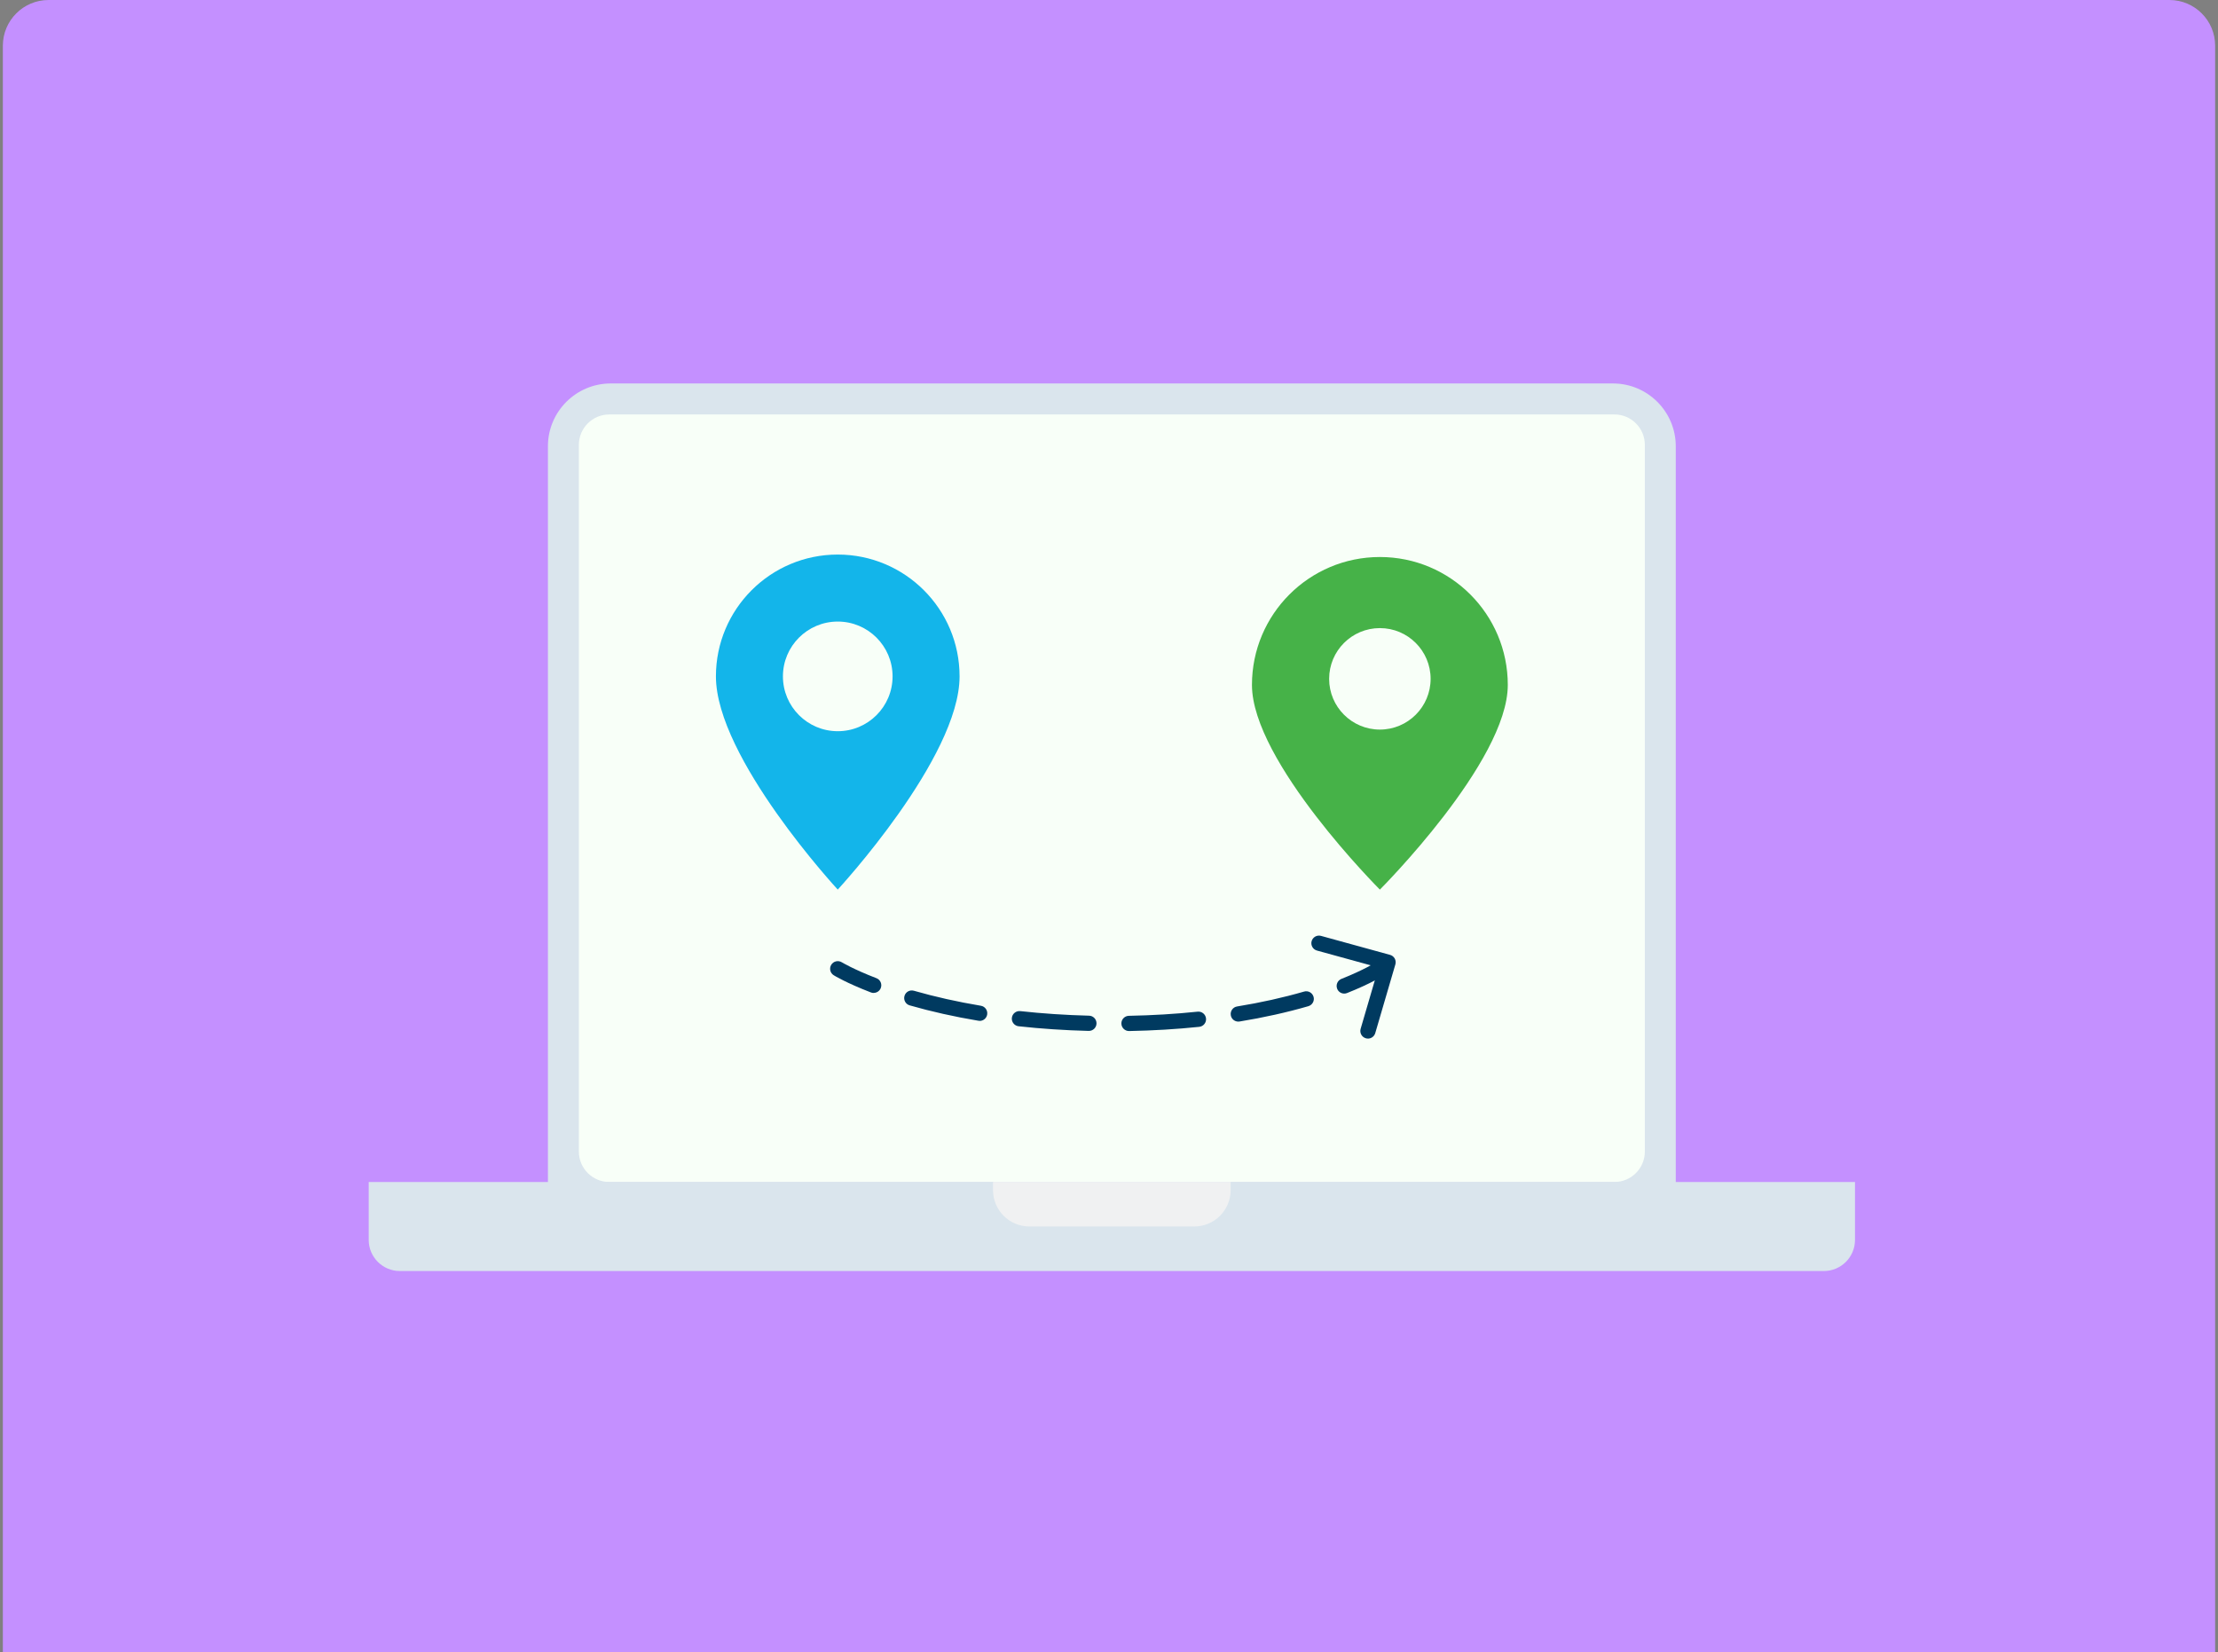
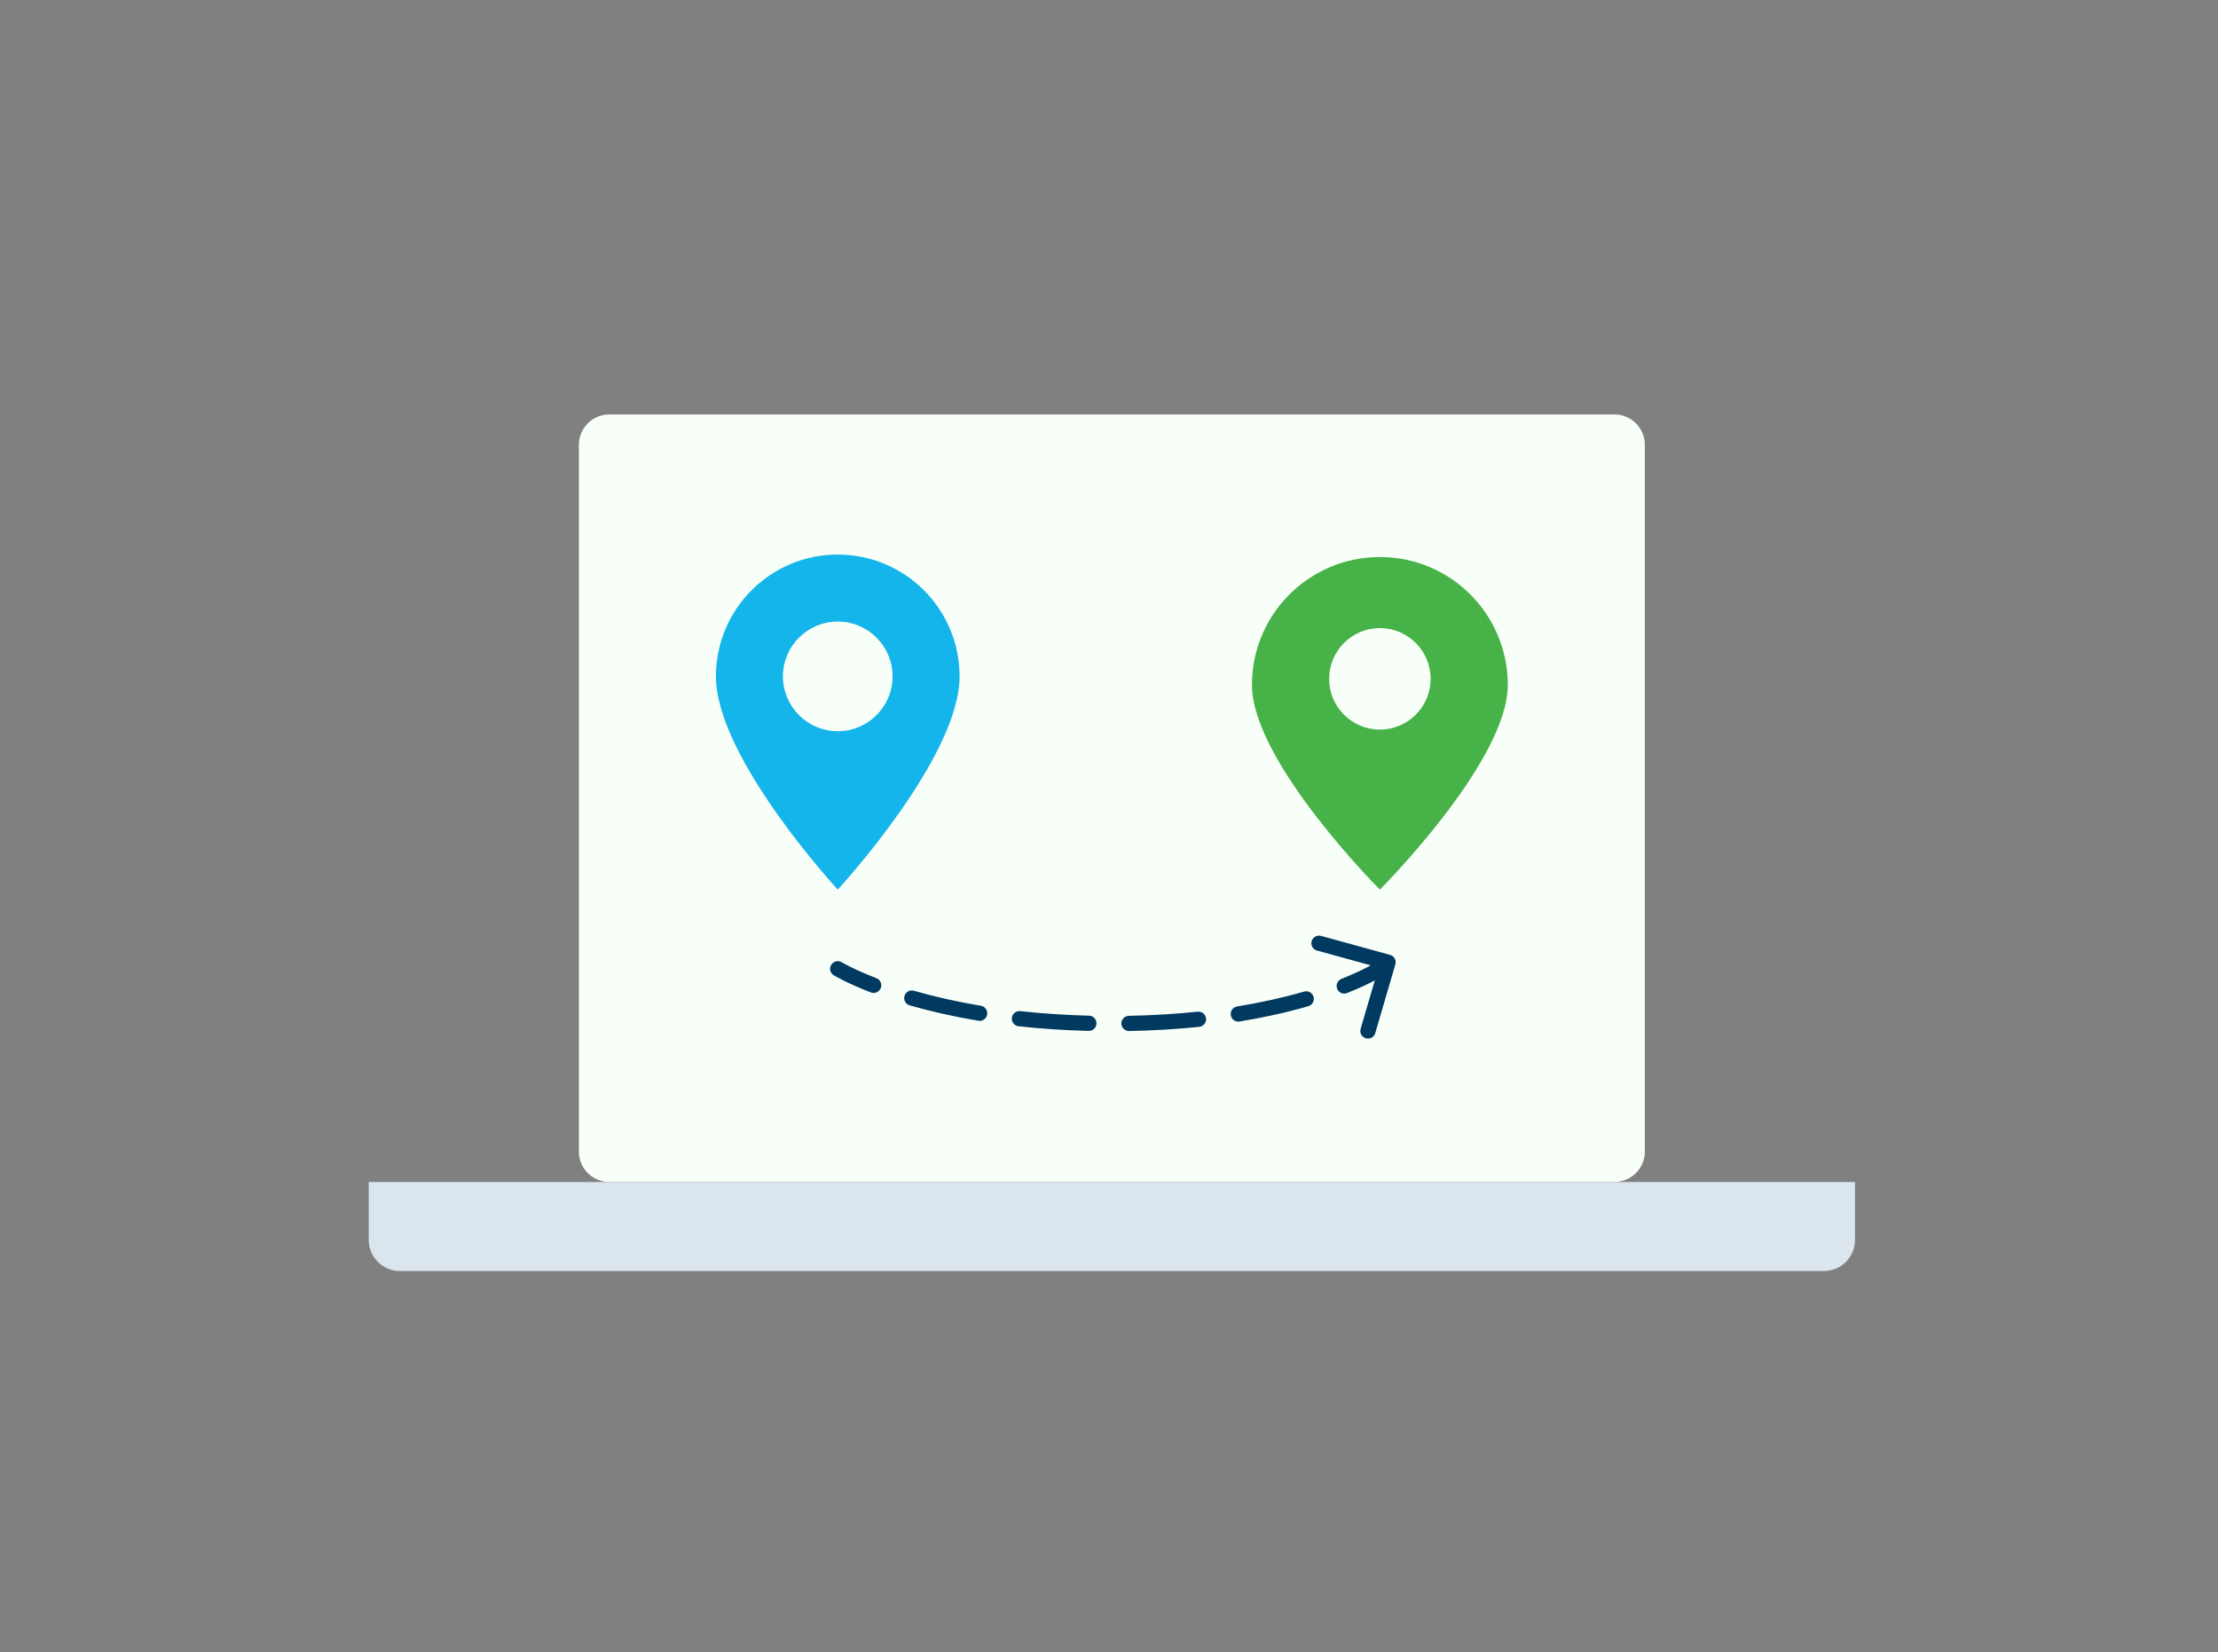
<svg xmlns="http://www.w3.org/2000/svg" width="388" height="289" viewBox="0 0 388 289" fill="none">
  <rect x="0" y="0" width="388" height="289" fill="#808080" stroke="none" />
-   <path d="M0.5 8C0.5 3.582 4.082 0 8.5 0H379.5C383.918 0 387.5 3.582 387.5 8V289H0.5V8Z" fill="#C490FF" />
  <g clip-path="url(#clip0_5074_69088)">
-     <path d="M95.85 207.265V78.07C95.85 72.001 100.773 67.078 106.841 67.078H282.155C288.223 67.078 293.146 72.001 293.146 78.07V207.265" fill="#DAE5ED" />
    <path d="M282.409 72.5H106.59C103.647 72.5 101.262 74.885 101.262 77.828V201.434C101.262 204.377 103.647 206.762 106.59 206.762H282.409C285.352 206.762 287.737 204.377 287.737 201.434V77.828C287.737 74.885 285.352 72.5 282.409 72.5Z" fill="#F8FFF8" />
    <path d="M324.5 206.766V216.889C324.5 219.899 322.06 222.339 319.05 222.339H69.95C66.94 222.339 64.5 219.899 64.5 216.889V206.766H324.5Z" fill="#DAE5ED" />
-     <path d="M208.923 214.547H180.073C176.562 214.547 173.711 211.696 173.711 208.185V206.758H215.279V208.185C215.279 211.696 212.429 214.547 208.918 214.547H208.923Z" fill="#F0F1F2" />
    <path d="M146.55 97.008C134.78 97.008 125.238 106.55 125.238 118.319C125.238 132.571 146.55 155.614 146.55 155.614C146.55 155.614 167.861 132.571 167.861 118.319C167.861 106.55 158.319 97.008 146.55 97.008ZM146.55 127.909C141.254 127.909 136.96 123.615 136.96 118.319C136.96 113.023 141.254 108.729 146.55 108.729C151.846 108.729 156.14 113.023 156.14 118.319C156.14 123.615 151.846 127.909 146.55 127.909Z" fill="#13B5EA" />
    <path d="M241.385 97.438C229.024 97.438 219.008 107.454 219.008 119.815C219.008 133.241 241.385 155.618 241.385 155.618C241.385 155.618 263.762 133.241 263.762 119.815C263.762 107.454 253.746 97.438 241.385 97.438ZM241.385 127.625C236.483 127.625 232.509 123.651 232.509 118.749C232.509 113.847 236.483 109.873 241.385 109.873C246.286 109.873 250.261 113.847 250.261 118.749C250.261 123.651 246.286 127.625 241.385 127.625Z" fill="#46B248" />
    <path d="M239.296 181.676C239.174 181.676 239.046 181.66 238.923 181.623C238.215 181.415 237.815 180.675 238.018 179.971L241.161 169.241L230.378 166.279C229.669 166.082 229.253 165.352 229.445 164.643C229.642 163.935 230.372 163.519 231.081 163.711L243.17 167.035C243.516 167.131 243.804 167.36 243.98 167.669C244.155 167.984 244.193 168.351 244.097 168.692L240.575 180.723C240.405 181.303 239.872 181.682 239.296 181.682V181.676Z" fill="#003A60" />
    <path d="M152.831 173.697C152.671 173.697 152.511 173.67 152.351 173.606C148.078 171.96 145.937 170.66 145.851 170.601C145.223 170.218 145.026 169.397 145.414 168.768C145.798 168.14 146.619 167.948 147.247 168.326C147.247 168.326 149.298 169.568 153.316 171.113C154.003 171.379 154.344 172.146 154.078 172.834C153.875 173.361 153.369 173.686 152.836 173.686L152.831 173.697Z" fill="#003A60" />
    <path d="M197.499 180.359C196.774 180.359 196.183 179.778 196.167 179.053C196.151 178.318 196.737 177.711 197.472 177.695C201.602 177.615 205.651 177.375 209.508 176.97C210.238 176.896 210.893 177.423 210.973 178.158C211.048 178.888 210.52 179.544 209.785 179.623C205.848 180.034 201.724 180.279 197.52 180.359C197.51 180.359 197.504 180.359 197.494 180.359H197.499ZM190.477 180.337C190.477 180.337 190.456 180.337 190.445 180.337C186.263 180.231 182.139 179.959 178.186 179.522C177.456 179.442 176.928 178.782 177.008 178.052C177.088 177.322 177.749 176.794 178.479 176.874C182.357 177.301 186.401 177.567 190.514 177.673C191.25 177.689 191.83 178.302 191.814 179.037C191.798 179.762 191.202 180.337 190.482 180.337H190.477ZM216.615 178.707C215.976 178.707 215.406 178.244 215.305 177.588C215.188 176.864 215.678 176.176 216.408 176.059C220.542 175.388 224.49 174.509 228.129 173.454C228.838 173.246 229.573 173.656 229.781 174.36C229.988 175.068 229.578 175.803 228.875 176.011C225.129 177.098 221.08 177.998 216.839 178.691C216.765 178.702 216.695 178.707 216.626 178.707H216.615ZM171.377 178.574C171.302 178.574 171.233 178.569 171.158 178.558C166.944 177.855 162.9 176.949 159.133 175.867C158.424 175.665 158.02 174.924 158.222 174.221C158.424 173.512 159.165 173.107 159.868 173.31C163.534 174.365 167.482 175.249 171.595 175.937C172.32 176.059 172.81 176.746 172.687 177.471C172.581 178.121 172.016 178.585 171.377 178.585V178.574Z" fill="#003A60" />
    <path d="M235.151 173.807C234.623 173.807 234.117 173.487 233.915 172.965C233.643 172.283 233.979 171.505 234.661 171.234C238.662 169.646 240.633 168.367 240.654 168.357C241.267 167.957 242.093 168.127 242.498 168.74C242.903 169.353 242.732 170.179 242.12 170.584C242.034 170.642 239.935 172.011 235.646 173.711C235.486 173.775 235.321 173.807 235.156 173.807H235.151Z" fill="#003A60" />
  </g>
  <defs>
    <clipPath id="clip0_5074_69088">
      <rect width="260" height="155.26" fill="white" transform="translate(64.5 67.078)" />
    </clipPath>
  </defs>
</svg>